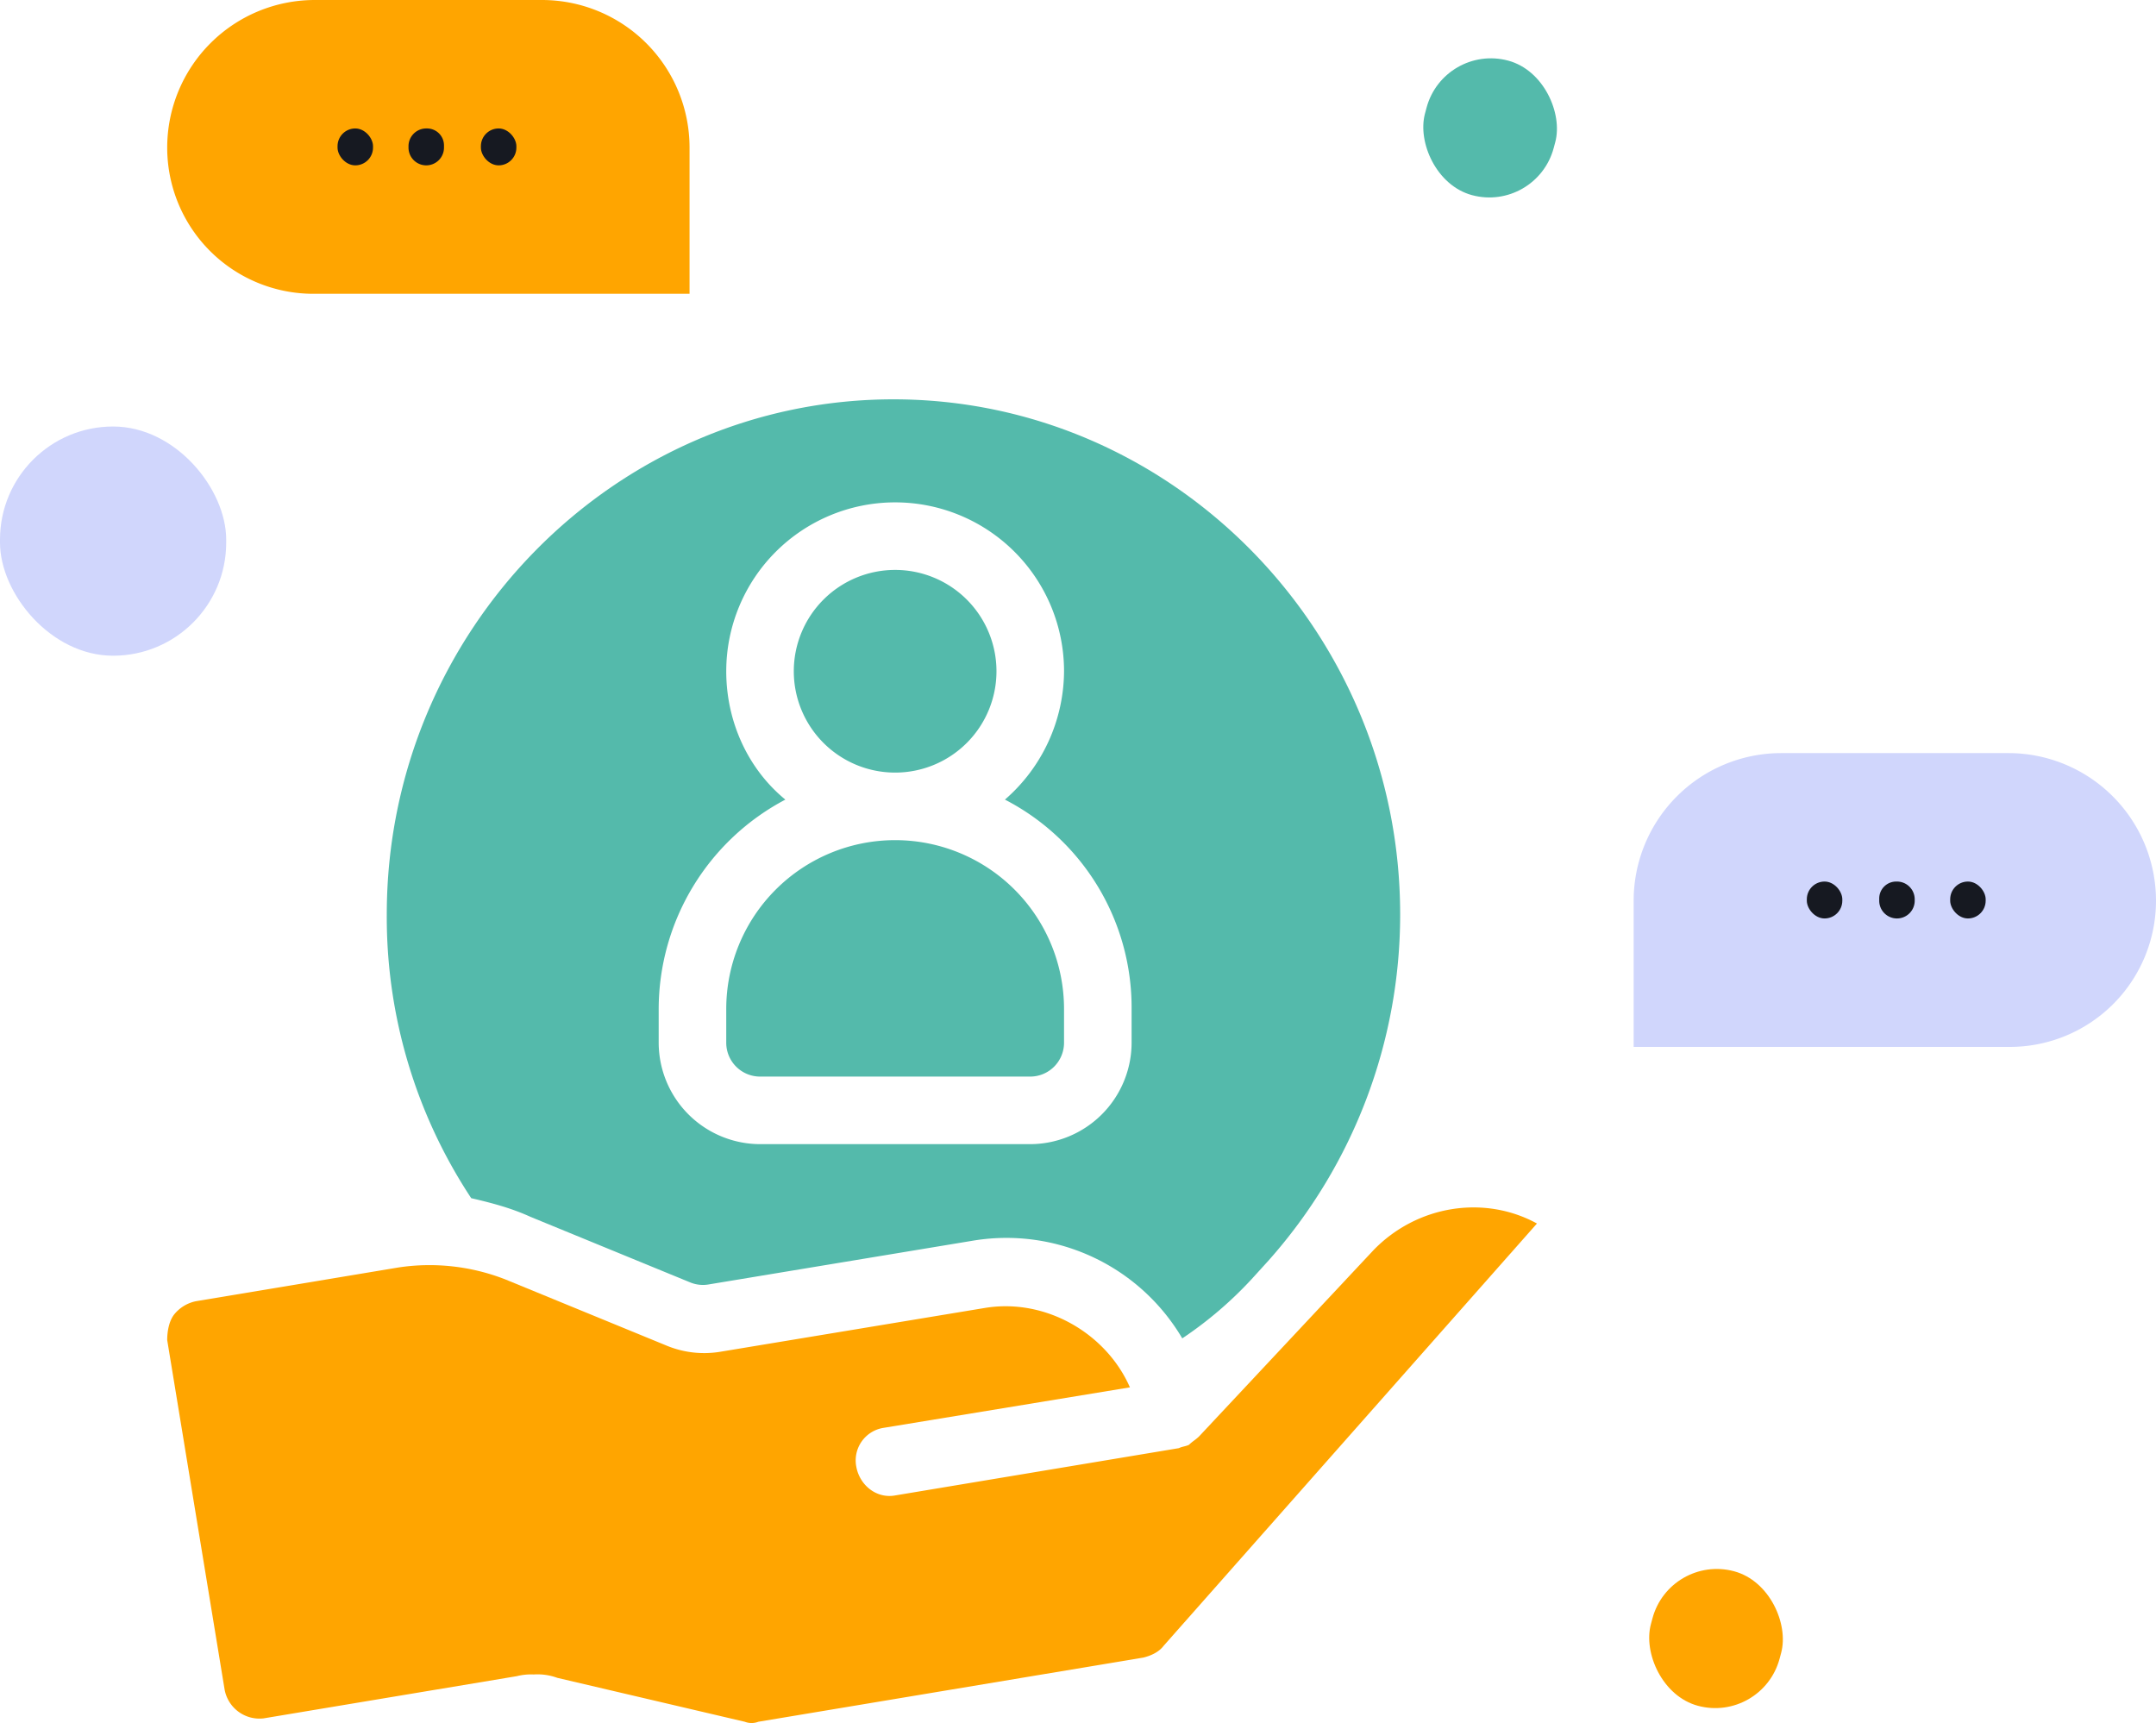
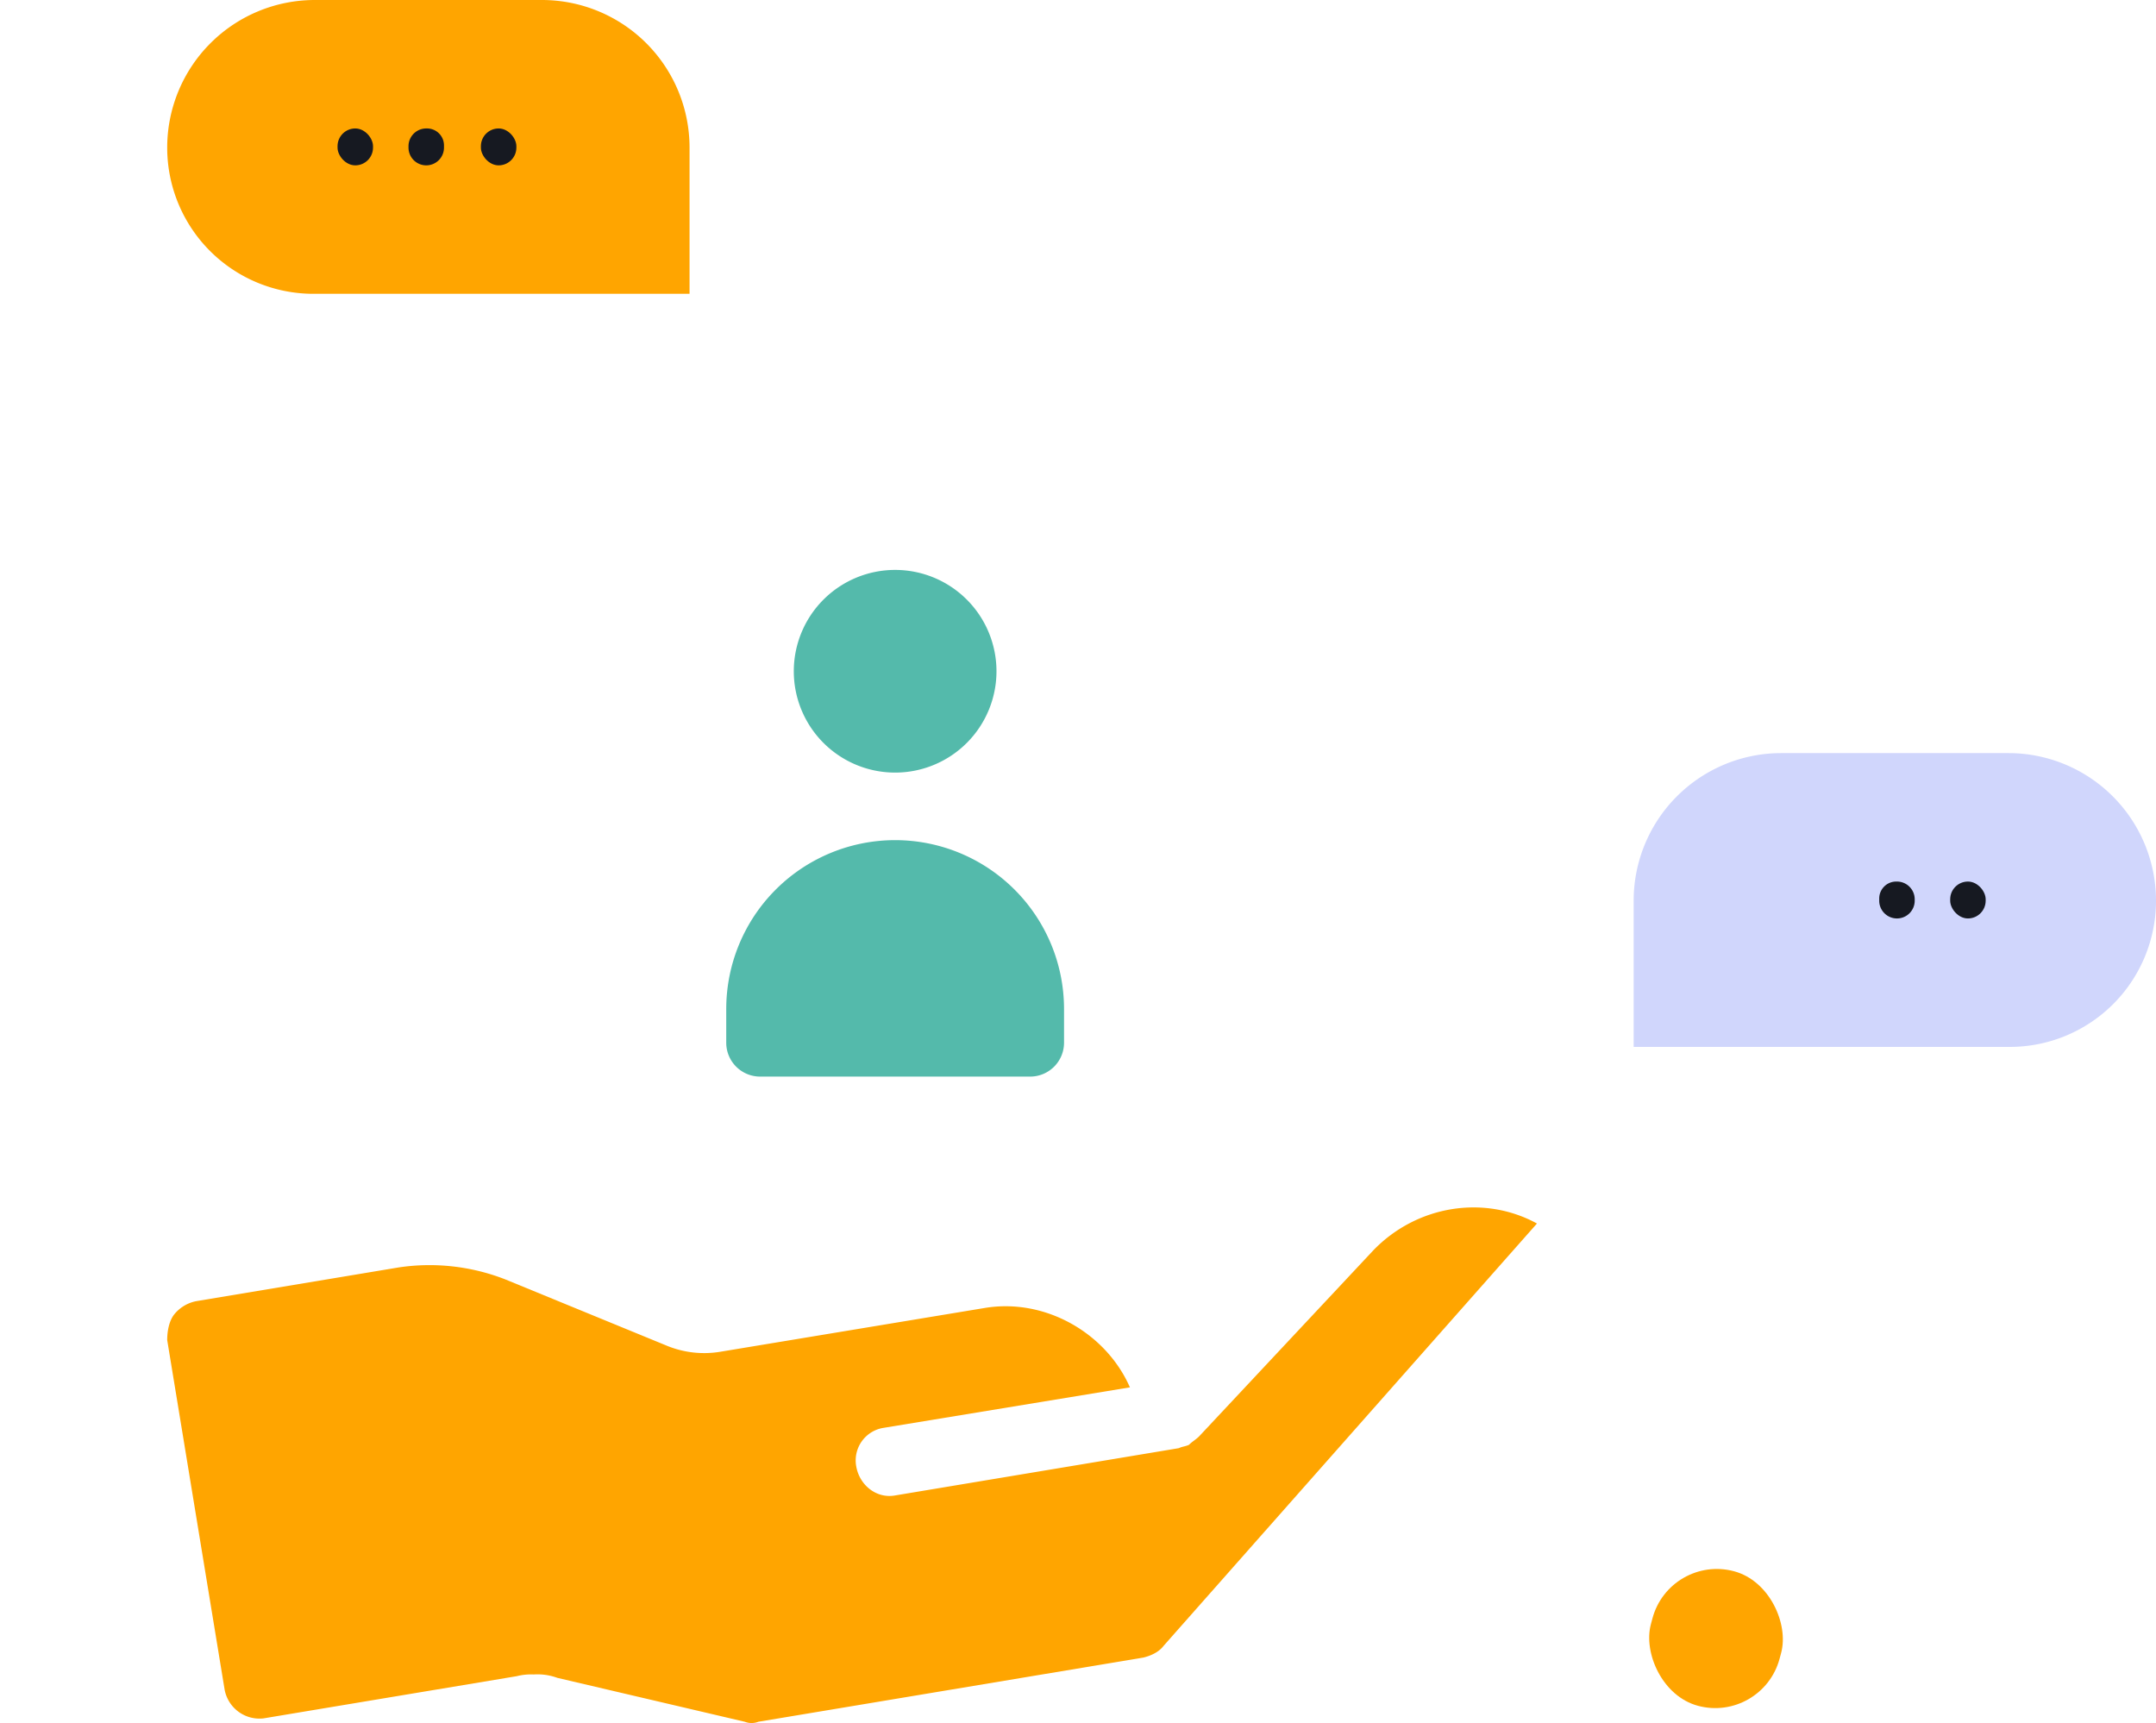
<svg xmlns="http://www.w3.org/2000/svg" width="714.848" height="571.313" viewBox="0 0 714.848 571.313">
  <defs>
    <clipPath id="clip-path">
      <rect id="Rectangle_1494" data-name="Rectangle 1494" width="454.159" height="438.904" fill="none" />
    </clipPath>
  </defs>
  <g id="Groupe_2829" data-name="Groupe 2829" transform="translate(-1082 -265.581)">
    <rect id="Rectangle_1403" data-name="Rectangle 1403" width="44.173" height="46.181" rx="22.087" transform="matrix(0.966, 0.259, -0.259, 0.966, 1635.613, 780.853)" fill="orange" />
-     <rect id="Rectangle_1495" data-name="Rectangle 1495" width="44.173" height="46.181" rx="22.087" transform="matrix(0.966, 0.259, -0.259, 0.966, 1560.711, 279.959)" fill="#54baab" />
-     <rect id="Rectangle_1413" data-name="Rectangle 1413" width="75" height="76" rx="37.5" transform="translate(1082 407)" fill="#d0d6fc" />
    <g id="Groupe_2118" data-name="Groupe 2118" transform="translate(1137.439 397.99)">
      <g id="Groupe_2117" data-name="Groupe 2117" clip-path="url(#clip-path)">
-         <path id="Tracé_5103" data-name="Tracé 5103" d="M120.395,271.043l53.2,21.84a11.116,11.116,0,0,0,6.16.559l87.922-14.559a67.663,67.663,0,0,1,68.879,32.48,128.854,128.854,0,0,0,22.961-19.6l5.6-6.161A172.639,172.639,0,0,0,408.8,170.8C408.8,76.722,333.2,0,240.8,0s-168,76.719-168,170.8a169.013,169.013,0,0,0,28,94.078c7.277,1.684,13.438,3.364,19.6,6.165Zm42.562-68.879a78.63,78.63,0,0,1,42-69.441c-12.32-10.078-19.6-25.762-19.6-42.559a56,56,0,0,1,112,0,56.741,56.741,0,0,1-19.6,42.559,77.577,77.577,0,0,1,42,69.441v11.2a33.7,33.7,0,0,1-33.6,33.6h-89.6a33.7,33.7,0,0,1-33.6-33.6Z" fill="#54baab" />
        <path id="Tracé_5104" data-name="Tracé 5104" d="M274.955,90.163a33.6,33.6,0,1,1-33.6-33.6,33.6,33.6,0,0,1,33.6,33.6" fill="#54baab" />
        <path id="Tracé_5105" data-name="Tracé 5105" d="M196.555,224.563h89.6a11.231,11.231,0,0,0,11.2-11.2v-11.2a56,56,0,1,0-112,0v11.2a11.231,11.231,0,0,0,11.2,11.2" fill="#54baab" />
        <path id="Tracé_5106" data-name="Tracé 5106" d="M399.835,282.243l-57.68,61.6c-1.121,1.121-2.238,1.68-3.359,2.8-1.121.558-2.239.558-3.36,1.121l-94.078,15.68c-6.16,1.121-11.762-3.36-12.879-9.52a10.925,10.925,0,0,1,8.961-12.879L319.2,327.607c-7.84-17.922-28-29.68-48.16-26.32L183.12,315.846a32.6,32.6,0,0,1-17.922-2.238L112,291.768a69.079,69.079,0,0,0-35.281-3.922l-67.2,11.2a12.427,12.427,0,0,0-7.281,4.481c-1.68,2.238-2.238,5.6-2.238,8.4l19.039,115.92a11.755,11.755,0,0,0,12.879,9.52l84-14a19.086,19.086,0,0,1,5.6-.559,19.044,19.044,0,0,1,7.84,1.121l62.16,14.559a6.193,6.193,0,0,0,4.48,0L323.679,417.2c2.239-.559,5.04-1.68,6.719-3.922l123.76-140c-17.363-9.519-39.766-6.156-54.324,8.961Z" fill="orange" />
      </g>
    </g>
    <path id="Rectangle_1496" data-name="Rectangle 1496" d="M48.945,0h75.3a48.945,48.945,0,0,1,48.945,48.945V97.419a0,0,0,0,1,0,0H48.474A48.474,48.474,0,0,1,0,48.945v0A48.945,48.945,0,0,1,48.945,0Z" transform="translate(1137.439 265.581)" fill="orange" />
    <path id="Rectangle_1497" data-name="Rectangle 1497" d="M48.945,0h75.3a48.945,48.945,0,0,1,48.945,48.945v0a48.474,48.474,0,0,1-48.474,48.474H0a0,0,0,0,1,0,0V48.945A48.945,48.945,0,0,1,48.945,0Z" transform="translate(1623.658 515.291)" fill="#d0d6fc" />
    <g id="Groupe_2119" data-name="Groupe 2119" transform="translate(1193.914 308.172)">
      <rect id="Rectangle_1386" data-name="Rectangle 1386" width="11.766" height="12.236" rx="5.883" transform="translate(0 0)" fill="#161921" />
      <rect id="Rectangle_1387" data-name="Rectangle 1387" width="11.766" height="12.236" rx="5.883" transform="translate(47.533 0)" fill="#161921" />
      <path id="Rectangle_1388" data-name="Rectangle 1388" d="M5.883,0h.256a5.627,5.627,0,0,1,5.627,5.627v.726a5.883,5.883,0,0,1-5.883,5.883h0A5.883,5.883,0,0,1,0,6.353V5.883A5.883,5.883,0,0,1,5.883,0Z" transform="translate(23.531 0)" fill="#161921" />
    </g>
    <g id="Groupe_2120" data-name="Groupe 2120" transform="translate(1681.074 557.882)">
      <rect id="Rectangle_1386-2" data-name="Rectangle 1386" width="11.766" height="12.236" rx="5.883" transform="translate(47.534 0)" fill="#161921" />
-       <rect id="Rectangle_1387-2" data-name="Rectangle 1387" width="11.766" height="12.236" rx="5.883" transform="translate(0.001 0)" fill="#161921" />
      <path id="Rectangle_1388-2" data-name="Rectangle 1388" d="M5.627,0h.256a5.883,5.883,0,0,1,5.883,5.883v.471a5.883,5.883,0,0,1-5.883,5.883h0A5.883,5.883,0,0,1,0,6.353V5.627A5.627,5.627,0,0,1,5.627,0Z" transform="translate(24.003 0)" fill="#161921" />
    </g>
  </g>
</svg>